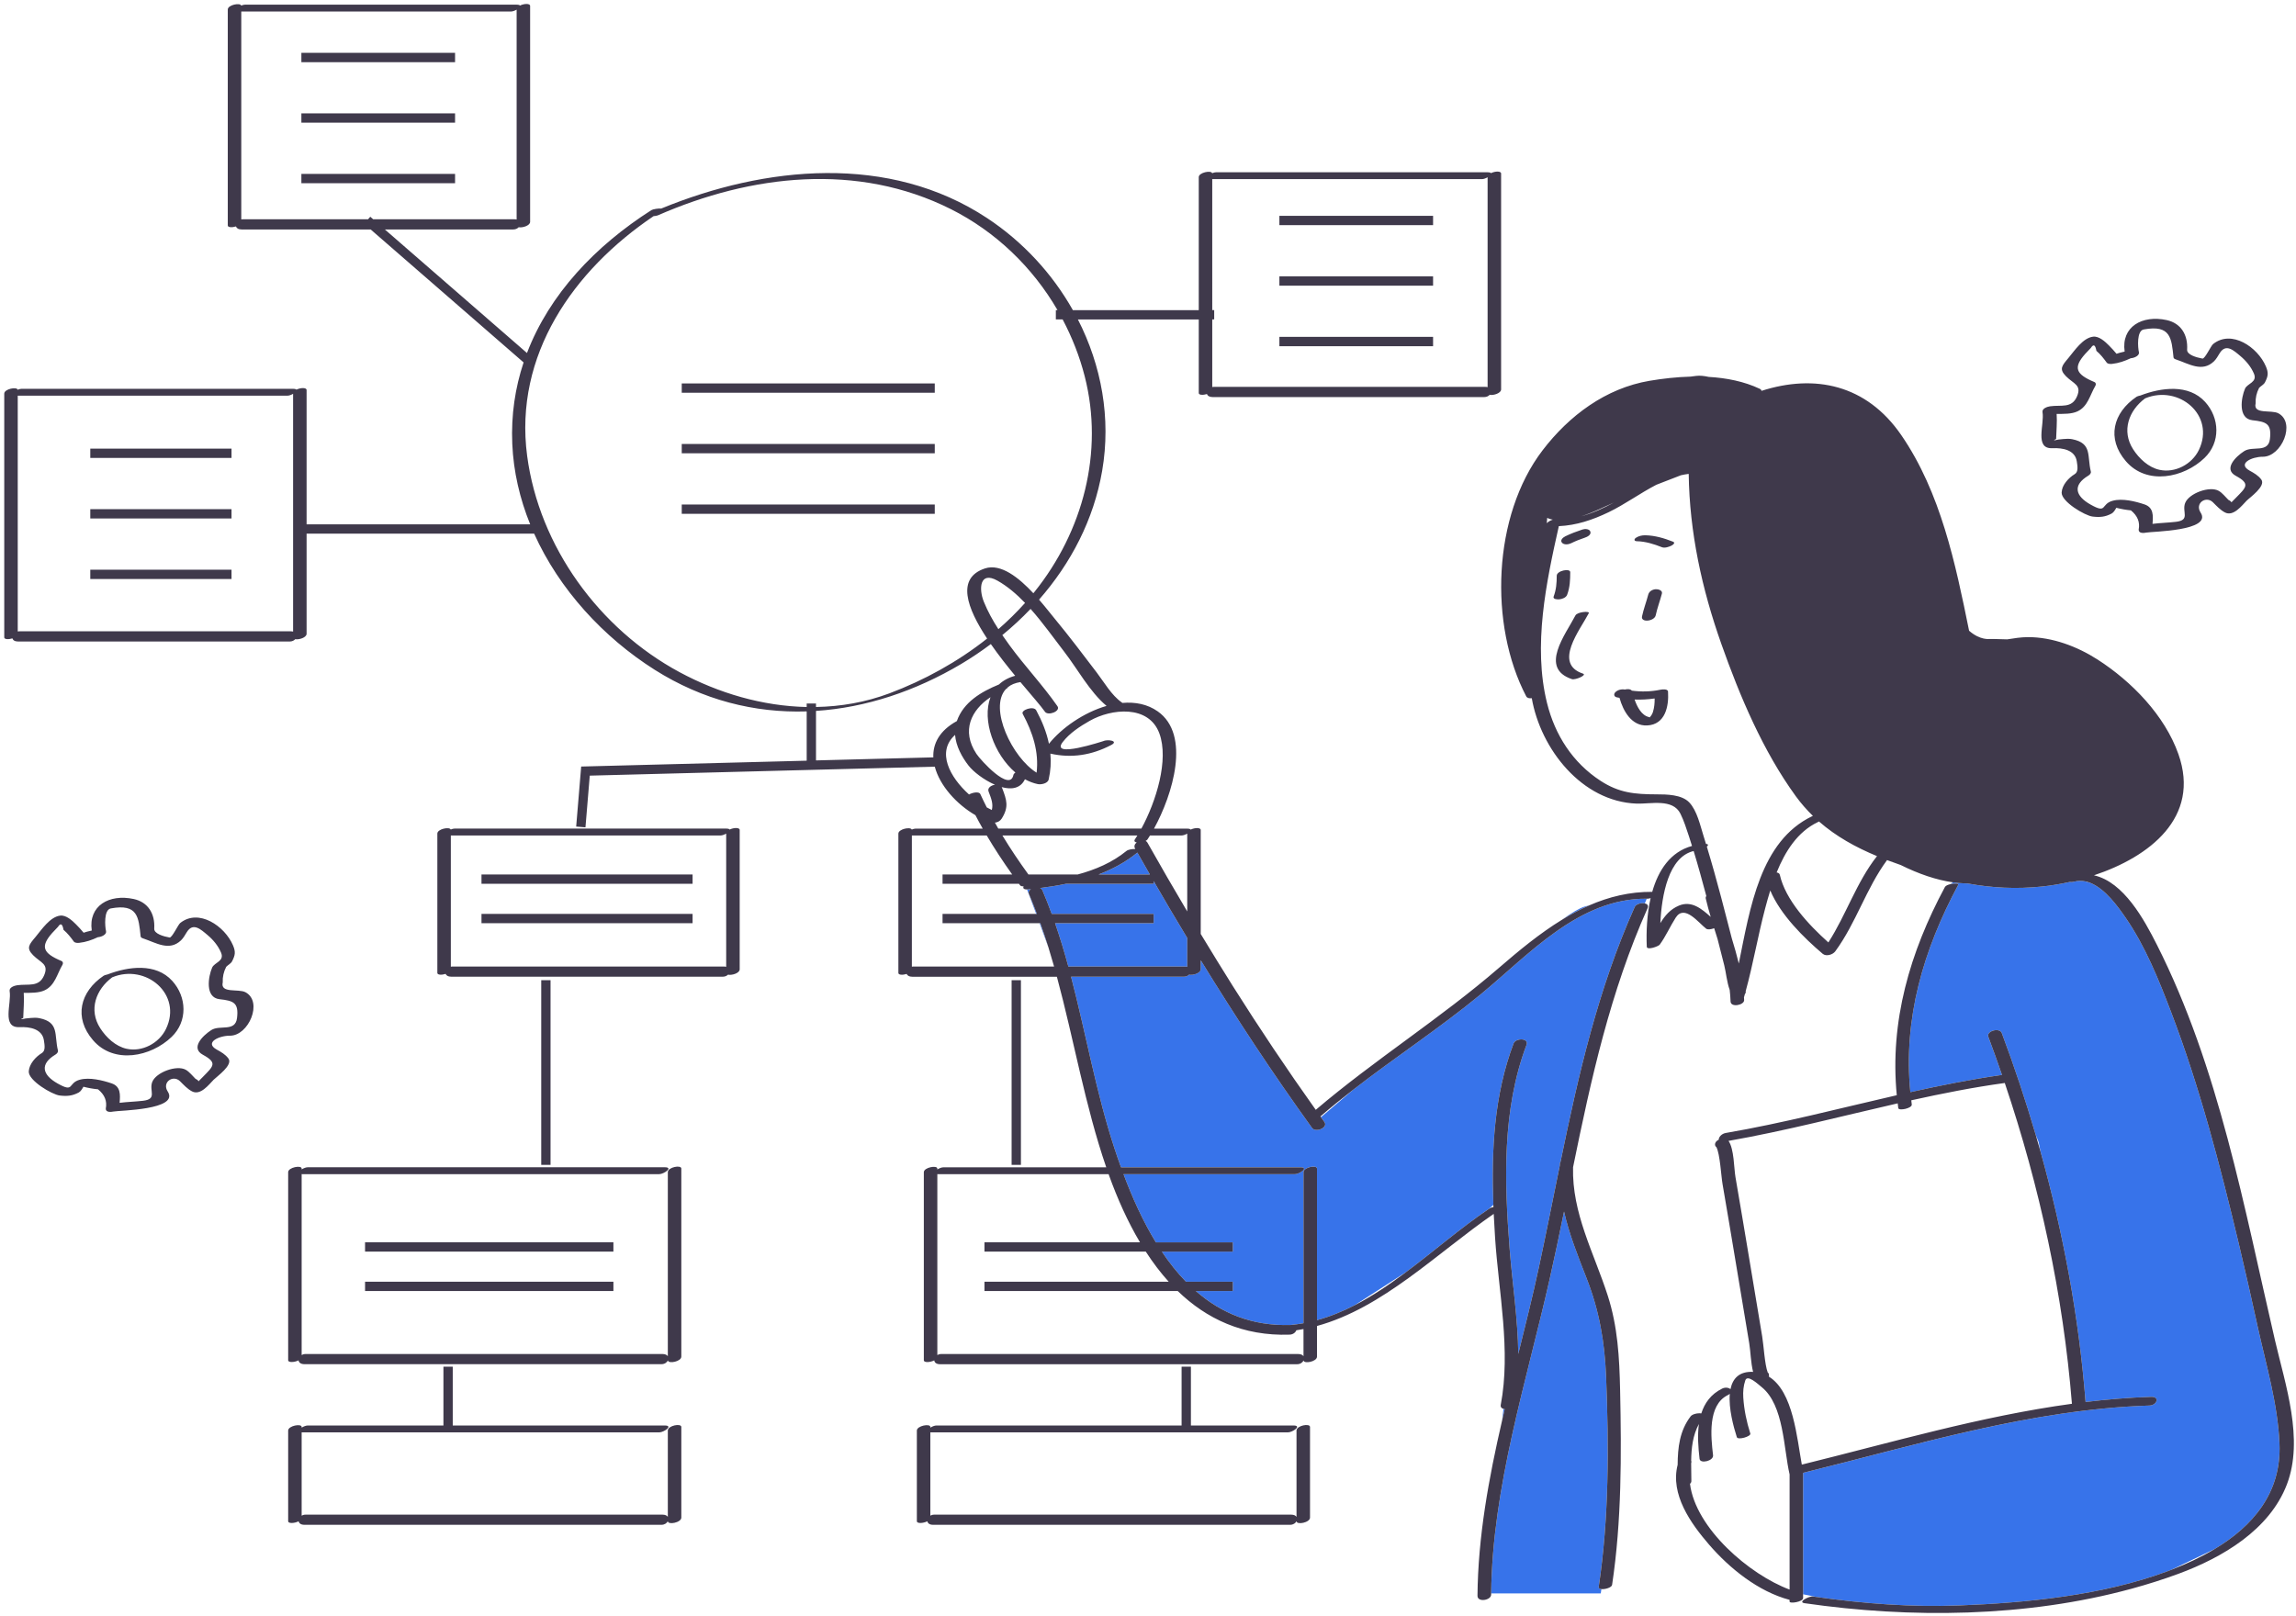
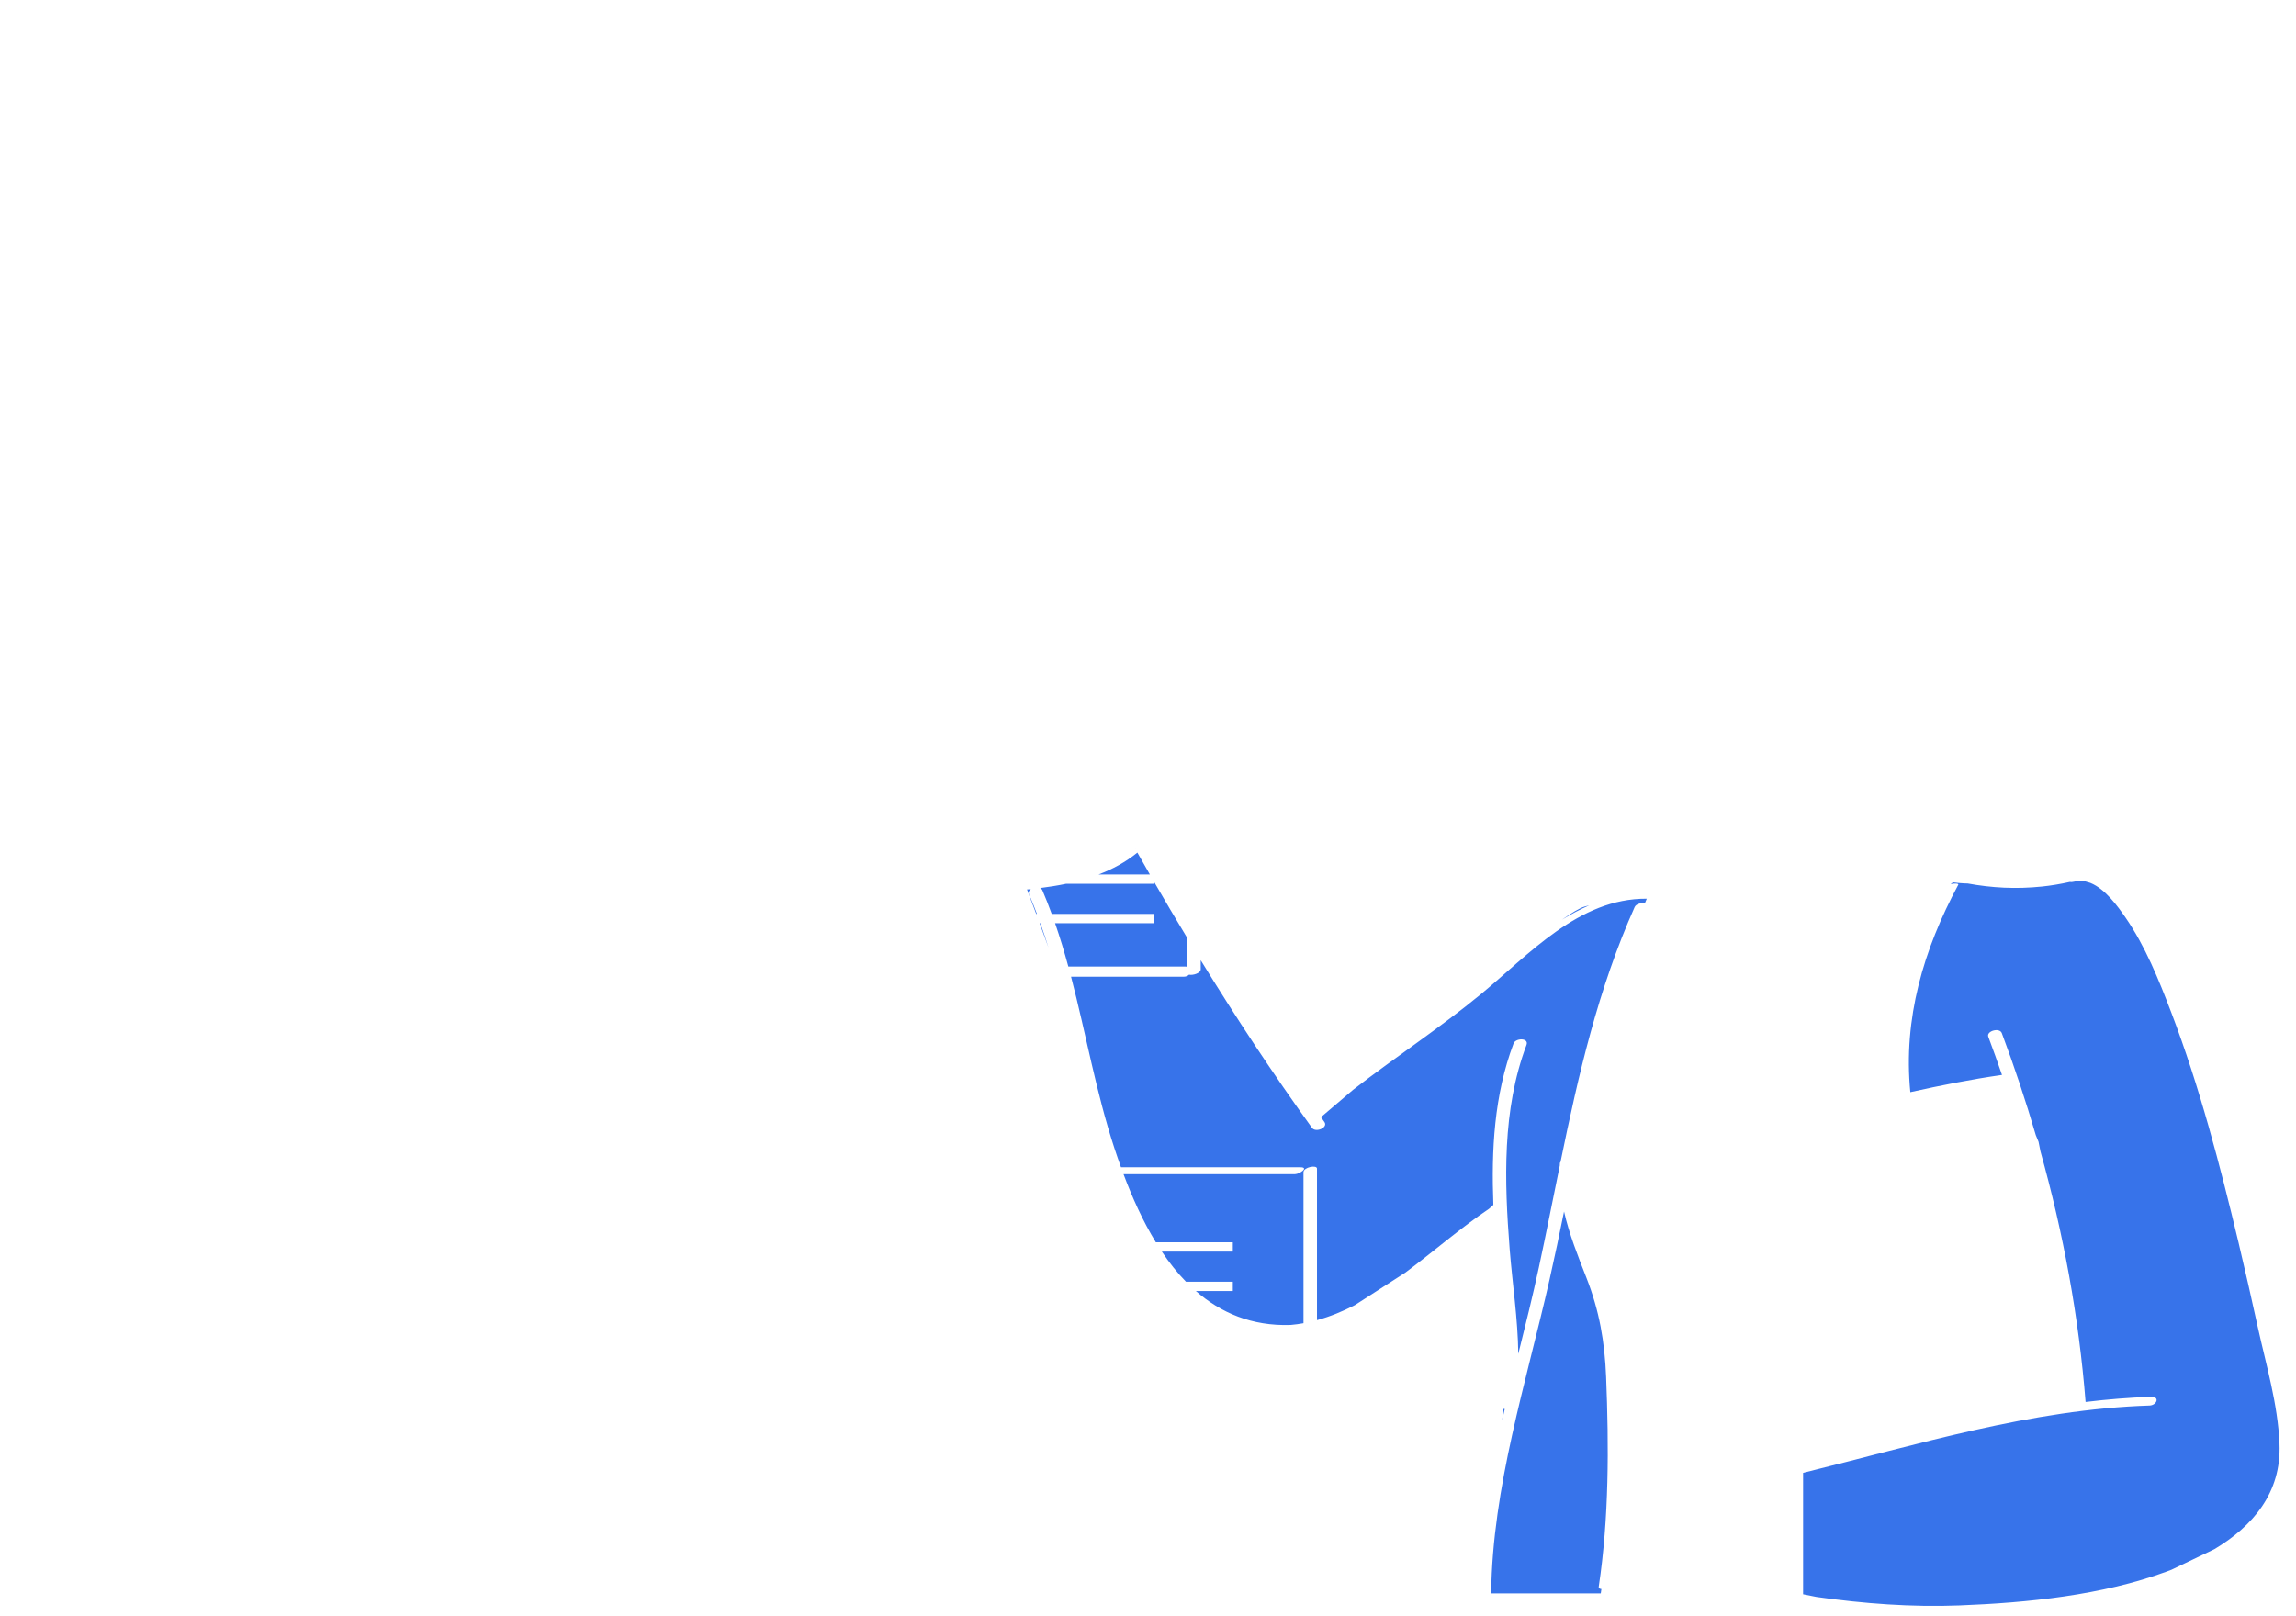
<svg xmlns="http://www.w3.org/2000/svg" width="493" height="347" viewBox="0 0 493 347" fill="none">
  <path d="M475.487 332.716C472.038 334.372 468.917 335.868 466.288 337.126C465.923 337.267 465.557 337.405 465.191 337.541C451.417 342.626 435.346 344.236 420.761 344.802C410.491 345.201 400.203 344.425 390.038 342.984L387.162 342.409C387.162 333.714 387.162 325.019 387.162 316.325C411.731 310.278 436.072 302.696 461.55 301.868C463.099 301.818 463.863 299.939 461.876 300.004C457.155 300.157 452.473 300.545 447.819 301.106C446.377 282.896 443.048 264.877 438.132 247.296L437.717 245.221L437.129 243.799C434.965 236.407 432.532 229.093 429.829 221.882C429.353 220.613 426.473 221.434 426.932 222.658C427.952 225.379 428.927 228.116 429.871 230.864C423.25 231.809 416.705 233.113 410.19 234.566C408.634 218.777 412.994 203.979 420.48 190.028C420.641 189.728 419.698 189.69 418.842 189.877L419.342 189.502C420.147 189.616 420.94 189.69 421.717 189.721C421.984 189.732 422.241 189.738 422.506 189.747C427.678 190.691 432.849 190.988 438.508 190.398C440.391 190.202 442.392 189.873 444.431 189.417C444.673 189.463 444.988 189.457 445.386 189.351C446.188 189.138 446.972 189.143 447.736 189.295C448.086 189.391 448.462 189.503 448.856 189.627C452.035 190.906 454.731 194.661 456.38 197.048C460.637 203.207 463.515 210.379 466.172 217.334C472.321 233.43 476.679 250.229 480.682 266.966C482.111 272.939 483.451 278.933 484.771 284.93C486.6 293.242 489.097 301.526 489.454 310.071C489.896 320.673 483.658 327.819 475.487 332.716ZM457.717 341.22C457.717 341.22 457.74 341.209 457.773 341.193C457.723 341.207 457.672 341.218 457.622 341.232L457.717 341.22ZM254.924 207.644C254.924 205.58 254.924 203.515 254.924 201.45C252.484 197.401 250.076 193.332 247.713 189.235V189.814H228.905C227.057 190.199 225.193 190.493 223.34 190.726C223.555 190.828 223.73 190.986 223.828 191.214C224.546 192.882 225.2 194.574 225.825 196.277H247.713V198.277H226.548C227.607 201.339 228.541 204.447 229.397 207.585C237.744 207.585 246.091 207.585 254.439 207.585C254.625 207.584 254.782 207.609 254.924 207.644ZM223.231 198.276C223.811 199.853 224.448 201.604 225.122 203.481C224.579 201.732 223.997 199.999 223.381 198.276H223.231ZM243.767 182.323C243.754 182.33 243.742 182.337 243.729 182.344C243.746 182.344 243.764 182.344 243.78 182.345C243.776 182.338 243.771 182.331 243.767 182.323ZM340.217 194.72C339.127 195.047 337.418 196.088 335.413 197.515C337.302 196.358 339.244 195.312 341.251 194.436C340.894 194.527 340.547 194.621 340.217 194.72ZM221.362 190.953C221.186 190.972 221.009 190.992 220.834 191.01C220.721 191.021 220.62 191.026 220.525 191.026C220.899 192.008 221.593 193.846 222.494 196.276H222.651C222.107 194.837 221.542 193.405 220.932 191.989C220.754 191.577 220.976 191.21 221.362 190.953ZM244.217 183.11C244.209 183.117 244.206 183.122 244.197 183.129C241.698 185.164 238.876 186.674 235.887 187.814H246.902C246.003 186.248 245.105 184.682 244.217 183.11ZM290.517 234.076L283.643 239.931C283.888 240.273 284.126 240.619 284.372 240.96C285.261 242.191 282.503 243.328 281.722 242.244C273.281 230.544 265.358 218.509 257.822 206.229C257.822 206.88 257.822 207.531 257.822 208.182C257.822 209.02 256.11 209.527 255.319 209.331C255.059 209.586 254.677 209.767 254.198 209.767C246.125 209.767 238.051 209.767 229.978 209.767C233.183 222.044 235.371 234.693 239.313 246.677C239.75 248.005 240.213 249.348 240.701 250.698C253.542 250.698 266.383 250.698 279.223 250.698C281.174 250.698 279.027 252.177 278.052 252.177C265.782 252.177 253.513 252.177 241.244 252.177C243.125 257.195 245.387 262.244 248.187 266.816H264.713V268.816H249.475C251.04 271.149 252.756 273.331 254.656 275.279H264.713V277.279H256.777C262.122 281.945 268.758 284.835 277.109 284.564C278.048 284.481 278.974 284.356 279.889 284.191C279.889 273.379 279.889 262.567 279.889 251.755C279.889 250.666 282.786 250.131 282.786 250.979C282.786 261.831 282.786 272.682 282.786 283.534C285.594 282.768 288.297 281.658 290.919 280.303L301.789 273.298C307.881 268.744 313.716 263.646 319.697 259.635L320.655 258.778C320.208 247.037 320.81 235.204 324.995 224.107C325.448 222.906 328.355 222.871 327.765 224.436C322.515 238.358 323.015 253.696 324.159 268.296C324.729 275.57 325.918 283.25 326.008 290.78C327.554 284.579 329.092 278.399 330.419 272.236C331.99 264.938 333.428 257.614 334.921 250.313C334.93 250.151 334.931 249.99 334.942 249.827C334.949 249.732 334.998 249.64 335.076 249.552C338.904 230.884 343.142 212.369 351.001 194.799C351.294 194.143 352.43 193.848 353.177 194.017C353.362 193.57 353.503 193.233 353.594 193.014C338.961 192.919 328.331 205.004 317.862 213.616C309.062 220.854 299.512 227.103 290.517 234.076ZM344.865 295.699C344.562 288.198 343.419 281.537 340.66 274.484C338.796 269.719 336.928 265.046 335.834 260.201C334.841 265.063 333.827 269.925 332.73 274.774C327.732 296.867 320.435 319.391 320.185 342.22H343.717C343.717 342.22 343.766 341.886 343.852 341.289C343.483 341.251 343.232 341.107 343.275 340.823C345.498 326.058 345.466 310.591 344.865 295.699ZM322.541 305.04C322.727 304.235 322.91 303.43 323.101 302.626C323.006 302.617 322.915 302.602 322.83 302.578C322.747 303.367 322.651 304.185 322.541 305.04Z" fill="#3773EA" />
-   <path d="M341.147 131.696C339.287 135.284 333.435 142.527 339.896 144.675C340.839 144.988 338.232 146.093 337.532 145.861C330.438 143.503 336.148 136.287 338.281 132.174C338.679 131.404 341.416 131.176 341.147 131.696ZM358.162 148.546C358.362 151.718 357.567 155.614 353.689 155.806C350.35 155.972 348.526 152.716 347.739 149.873C347.55 149.838 347.362 149.81 347.172 149.77C346.549 149.641 346.43 149.067 346.871 148.645C347.381 148.156 348.198 147.963 348.884 148.093C349.491 147.941 350.131 147.985 350.39 148.331C352.428 148.603 354.443 148.564 356.499 148.138C356.853 148.066 358.121 147.884 358.162 148.546ZM355.287 150.011C353.845 150.218 352.416 150.3 350.983 150.242C351.547 151.872 352.494 153.645 354.049 154.004C354.354 154.074 354.105 154.197 354.337 153.941C354.596 153.654 354.809 153.278 354.922 152.909C355.216 151.954 355.304 150.993 355.287 150.011ZM355.514 132.155C355.852 130.569 356.438 129.055 356.847 127.488C357.035 126.769 355.997 126.508 355.51 126.546C354.797 126.601 354.1 126.995 353.912 127.713C353.502 129.28 352.916 130.792 352.579 132.38C352.276 133.804 355.241 133.438 355.514 132.155ZM334.844 128.719C335.442 128.642 336.259 128.369 336.494 127.748C337.097 126.156 337.161 124.562 337.162 122.879C337.162 122.005 334.265 122.547 334.265 123.655C334.264 125.204 334.153 126.66 333.6 128.12C333.363 128.745 334.549 128.757 334.844 128.719ZM359.228 116.339C357.322 115.588 355.369 115.009 353.307 114.962C352.606 114.946 351.844 115.107 351.258 115.511C350.815 115.817 350.868 116.227 351.453 116.24C353.349 116.284 355.114 116.841 356.865 117.531C357.455 117.763 358.371 117.45 358.897 117.185C359.22 117.021 359.831 116.577 359.228 116.339ZM339.81 113.717C338.544 114.14 337.299 114.594 336.1 115.186C335.657 115.404 334.924 115.987 335.379 116.544C335.813 117.074 336.791 116.947 337.326 116.683C338.301 116.203 339.27 115.822 340.283 115.484C340.779 115.318 341.679 114.901 341.495 114.213C341.323 113.566 340.306 113.551 339.81 113.717ZM491.057 318.778C487.332 328.574 477.192 334.524 467.779 338C464.51 339.207 461.167 340.264 457.773 341.193C457.723 341.207 457.672 341.218 457.622 341.232C435.075 347.379 410.143 347.611 387.475 344.322C385.887 344.092 388.476 342.764 389.286 342.882C389.536 342.919 389.788 342.949 390.039 342.985C400.204 344.426 410.492 345.202 420.762 344.803C435.347 344.237 451.418 342.627 465.192 337.542C465.558 337.407 465.923 337.269 466.289 337.127C469.457 335.903 472.593 334.451 475.488 332.717C483.659 327.82 489.898 320.674 489.455 310.071C489.098 301.526 486.601 293.241 484.772 284.93C483.452 278.932 482.112 272.939 480.683 266.966C476.68 250.229 472.323 233.43 466.173 217.334C463.516 210.379 460.638 203.207 456.381 197.048C454.732 194.661 452.036 190.906 448.857 189.627C448.49 189.479 448.116 189.371 447.737 189.295C446.973 189.143 446.189 189.138 445.387 189.351C444.989 189.457 444.674 189.463 444.432 189.417C442.393 189.873 440.392 190.202 438.509 190.398C432.849 190.988 427.679 190.69 422.507 189.747C422.243 189.738 421.985 189.732 421.718 189.721C420.941 189.69 420.149 189.616 419.343 189.502C415.79 188.999 411.983 187.701 408.128 185.784C407.139 185.443 406.158 185.092 405.189 184.723C400.697 190.808 398.55 198.221 394.069 204.324C393.538 205.047 392.113 205.48 391.371 204.849C387.336 201.417 382.329 196.515 380.114 191.247C379.704 192.562 379.344 193.862 379.017 195.1C377.457 200.993 376.447 207.026 374.83 212.902C374.892 213.118 374.818 213.326 374.662 213.511C374.606 213.707 374.557 213.905 374.499 214.101C374.493 214.123 374.478 214.143 374.47 214.164C374.481 214.372 374.498 214.578 374.504 214.787C374.538 215.885 371.631 216.454 371.589 215.085C371.563 214.25 371.494 213.423 371.401 212.602C370.795 210.958 370.601 208.771 370.242 207.357C369.762 205.463 369.281 203.57 368.797 201.677C368.555 200.904 368.312 200.131 368.069 199.357C367.43 199.597 366.687 199.713 366.356 199.461C364.727 198.221 361.704 194.135 359.813 197.08C358.595 198.977 357.707 201.065 356.374 202.887C356.104 203.256 353.633 204.152 353.598 203.326C353.462 200.12 353.627 196.374 354.424 192.886C354.197 192.966 353.976 193.014 353.795 193.012C353.728 193.011 353.662 193.015 353.595 193.014C338.962 192.919 328.332 205.004 317.863 213.616C309.062 220.857 299.511 227.106 290.517 234.079C288.143 235.919 285.799 237.798 283.529 239.773C283.568 239.826 283.605 239.881 283.643 239.934C283.888 240.276 284.126 240.622 284.372 240.963C285.261 242.194 282.503 243.331 281.722 242.247C273.281 230.547 265.358 218.512 257.822 206.232C257.822 206.883 257.822 207.534 257.822 208.185C257.822 209.023 256.11 209.53 255.319 209.334C255.059 209.589 254.677 209.77 254.198 209.77C246.125 209.77 238.051 209.77 229.978 209.77C233.183 222.047 235.371 234.696 239.313 246.68C239.75 248.008 240.213 249.351 240.701 250.701C253.542 250.701 266.383 250.701 279.223 250.701C281.174 250.701 279.027 252.18 278.052 252.18C265.782 252.18 253.513 252.18 241.244 252.18C243.125 257.198 245.387 262.247 248.187 266.819H264.713V268.819H249.475C251.04 271.152 252.756 273.334 254.656 275.282H264.713V277.282H256.777C262.122 281.948 268.758 284.838 277.109 284.567C278.048 284.484 278.974 284.359 279.889 284.194C279.889 273.382 279.889 262.57 279.889 251.758C279.889 250.669 282.786 250.134 282.786 250.982C282.786 261.834 282.786 272.685 282.786 283.537C285.594 282.771 288.297 281.661 290.919 280.306C294.68 278.362 298.278 275.925 301.789 273.301C307.881 268.747 313.716 263.649 319.697 259.638C319.771 259.589 319.844 259.536 319.918 259.488C320.064 259.391 320.348 259.306 320.674 259.244C320.668 259.09 320.661 258.935 320.655 258.781C320.208 247.04 320.81 235.207 324.995 224.11C325.448 222.909 328.355 222.874 327.765 224.439C322.515 238.361 323.015 253.699 324.159 268.299C324.729 275.573 325.918 283.253 326.008 290.783C327.554 284.582 329.092 278.402 330.419 272.239C331.99 264.941 333.428 257.617 334.921 250.316C334.93 250.154 334.931 249.993 334.942 249.83C334.949 249.735 334.998 249.643 335.076 249.555C338.904 230.887 343.142 212.372 351.001 194.802C351.294 194.146 352.43 193.851 353.177 194.02C353.695 194.137 354.029 194.476 353.758 195.082C345.769 212.944 341.633 231.75 337.769 250.691C337.517 260.562 342.211 268.976 345.194 278.189C347.371 284.912 347.723 291.585 347.873 298.599C348.167 312.443 348.217 326.659 346.151 340.386C346.067 340.949 344.669 341.381 343.852 341.297C343.483 341.259 343.232 341.115 343.275 340.831C345.498 326.066 345.465 310.6 344.864 295.707C344.561 288.206 343.418 281.545 340.659 274.492C338.795 269.727 336.927 265.054 335.833 260.209C334.84 265.071 333.826 269.933 332.729 274.782C327.731 296.875 320.434 319.399 320.184 342.228C320.183 342.314 320.177 342.399 320.177 342.485C320.166 343.719 317.236 344.199 317.248 342.733C317.358 330.045 319.662 317.497 322.54 305.048C322.726 304.243 322.909 303.438 323.1 302.634C323.005 302.625 322.914 302.61 322.829 302.586C322.424 302.475 322.154 302.199 322.245 301.72C324.449 290.067 321.794 277.523 321.025 265.829C320.913 264.127 320.814 262.419 320.733 260.708C308.494 269.169 296.941 280.902 282.785 284.784C282.785 286.981 282.785 289.178 282.785 291.375C282.785 292.441 280.019 292.972 279.899 292.201C279.689 292.632 279.201 292.997 278.515 292.997C252.962 292.997 227.408 292.997 201.854 292.997C201.033 292.997 200.652 292.615 200.604 292.171C199.749 292.617 198.366 292.695 198.366 292.152C198.366 278.689 198.366 265.226 198.366 251.762C198.366 250.714 201.263 250.199 201.263 250.986C201.263 251.045 201.263 251.105 201.263 251.164C201.678 250.909 202.199 250.706 202.56 250.706C214.218 250.706 225.876 250.706 237.534 250.706C232.971 237.423 230.605 223.361 226.936 209.775C216.581 209.775 206.226 209.775 195.872 209.775C195.195 209.775 194.82 209.514 194.681 209.174C193.865 209.439 192.901 209.421 192.901 208.966C192.901 198.99 192.901 189.015 192.901 179.039C192.901 178.038 195.541 177.526 195.776 178.169C196.063 178.046 196.353 177.964 196.579 177.964C201.39 177.964 206.201 177.964 211.012 177.964C210.47 177.01 209.948 176.047 209.442 175.075C205.379 172.727 201.778 168.714 200.718 164.66L126.635 166.585L125.71 177.691L123.717 177.525L124.792 164.631L173.214 163.374V152.791C162.064 153.148 150.89 150.382 140.542 143.829C129.579 136.885 120.085 126.604 114.692 114.609H65.832C65.832 121.777 65.832 128.946 65.832 136.114C65.832 136.929 64.21 137.433 63.394 137.281C63.135 137.569 62.727 137.778 62.208 137.778C42.767 137.778 23.325 137.778 3.884 137.778C3.161 137.778 2.778 137.482 2.664 137.108C1.854 137.363 0.913 137.339 0.913 136.891C0.913 119.442 0.913 101.993 0.913 84.544C0.913 83.525 3.645 83.013 3.796 83.709C4.08 83.589 4.366 83.508 4.59 83.508C24.031 83.508 43.473 83.508 62.914 83.508C63.338 83.508 63.56 83.58 63.651 83.69C64.509 83.255 65.832 83.195 65.832 83.768C65.832 93.382 65.832 102.996 65.832 112.609H113.839C111.62 107.13 110.255 101.326 109.997 95.336C109.729 89.121 110.617 83.279 112.428 77.838L79.589 49.282C70.353 49.282 61.117 49.282 51.881 49.282C51.171 49.282 50.79 48.995 50.668 48.631C49.856 48.889 48.909 48.867 48.909 48.417C48.909 32.961 48.909 17.505 48.909 2.049C48.909 1.035 51.615 0.524 51.79 1.204C52.075 1.083 52.362 1.002 52.587 1.002C72.028 1.002 91.47 1.002 110.911 1.002C111.345 1.002 111.568 1.078 111.654 1.191C112.512 0.759 113.829 0.7 113.829 1.272C113.829 16.728 113.829 32.184 113.829 47.64C113.829 48.461 112.183 48.966 111.372 48.802C111.112 49.081 110.712 49.282 110.205 49.282C101.016 49.282 91.826 49.282 82.637 49.282L113.153 75.818C117.99 63.152 127.883 52.777 139.862 45.134C140.19 44.925 141.363 44.736 141.992 44.785C164.306 35.618 190.928 32.951 211.962 46.845C219.611 51.898 225.94 58.747 230.37 66.61H257.399C257.399 57.089 257.399 47.568 257.399 38.047C257.399 37.033 260.105 36.522 260.28 37.202C260.565 37.081 260.852 37 261.077 37C280.518 37 299.96 37 319.401 37C319.835 37 320.058 37.076 320.144 37.189C321.002 36.757 322.319 36.698 322.319 37.27C322.319 52.726 322.319 68.182 322.319 83.638C322.319 84.459 320.673 84.964 319.862 84.8C319.602 85.079 319.202 85.28 318.695 85.28C299.254 85.28 279.812 85.28 260.371 85.28C259.661 85.28 259.28 84.993 259.158 84.629C258.346 84.887 257.399 84.865 257.399 84.415C257.399 79.146 257.399 73.878 257.399 68.61H231.449C236.502 78.487 238.602 89.803 236.659 101.11C234.858 111.593 229.953 120.978 223.106 128.787C224.496 130.389 225.671 131.914 226.494 132.908C229.602 136.662 232.532 140.554 235.484 144.43C237.056 146.493 238.681 149.338 240.85 150.847C240.908 150.887 240.949 150.929 240.99 150.97C243.724 150.729 246.368 151.22 248.587 152.781C255.753 157.819 251.792 170.681 247.79 177.967C250.161 177.967 252.532 177.967 254.903 177.967C255.363 177.967 255.59 178.051 255.663 178.177C256.521 177.752 257.821 177.698 257.821 178.265C257.821 185.705 257.821 193.146 257.821 200.586C259.012 202.559 260.212 204.526 261.422 206.486C262.529 208.278 263.635 210.071 264.759 211.853C270.434 220.847 276.347 229.689 282.523 238.362C295.161 227.595 309.276 218.748 321.863 207.863C326.121 204.181 330.59 200.477 335.412 197.525C337.301 196.368 339.243 195.322 341.25 194.446C345.449 192.614 349.93 191.505 354.769 191.542C356.084 186.915 358.652 182.962 363.312 181.684C363.091 180.983 362.876 180.28 362.644 179.583C362.104 177.962 361.584 176.292 360.824 174.757C359.184 171.447 354.409 172.7 351.433 172.594C339.662 172.175 330.805 160.873 328.905 149.953C328.392 150.026 327.904 149.923 327.712 149.556C319.666 134.163 320.497 110.758 331.218 96.723C336.923 89.256 344.78 83.377 354.197 81.785C356.982 81.314 359.963 80.97 362.972 80.889C363.391 80.835 363.808 80.782 364.216 80.731C365.003 80.632 365.928 80.732 366.903 80.949C370.74 81.173 374.504 81.92 377.844 83.496C378.114 83.623 378.222 83.782 378.221 83.949C389.631 80.285 400.761 82.553 408.257 93.467C416.703 105.763 419.878 121.027 422.805 135.466C425.191 137.564 427.217 137.232 427.217 137.232C427.217 137.232 428.836 137.232 430.993 137.315C432.458 137.082 433.923 136.844 435.436 136.837C440.655 136.816 446.02 138.841 450.389 141.647C457.705 146.346 464.811 153.626 467.754 161.972C472.553 175.582 461.512 184.043 449.621 187.99C456.03 189.439 460.398 197.504 463.121 202.889C476.462 229.268 481.853 259.328 488.495 287.892C490.712 297.412 494.738 309.096 491.057 318.778ZM260.296 66.601H260.713V68.601H260.296C260.296 73.44 260.296 78.279 260.296 83.119C260.396 83.101 260.501 83.091 260.611 83.091C280.052 83.091 299.494 83.091 318.935 83.091C319.121 83.091 319.278 83.116 319.42 83.151C319.42 68.125 319.42 53.099 319.42 38.073C319.024 38.298 318.56 38.47 318.229 38.47C298.918 38.47 279.606 38.47 260.295 38.47C260.296 47.847 260.296 57.224 260.296 66.601ZM52.123 47.092C61.093 47.092 70.063 47.092 79.033 47.092L79.505 46.55L80.129 47.092C90.235 47.092 100.341 47.092 110.447 47.092C110.633 47.092 110.79 47.117 110.932 47.152C110.932 32.126 110.932 17.1 110.932 2.074C110.536 2.299 110.072 2.471 109.741 2.471C90.43 2.471 71.118 2.471 51.807 2.471C51.807 17.354 51.807 32.237 51.807 47.119C51.907 47.103 52.012 47.092 52.123 47.092ZM62.449 135.588C62.635 135.588 62.792 135.613 62.934 135.648C62.934 118.626 62.934 101.603 62.934 84.581C62.539 84.806 62.074 84.978 61.743 84.978C42.432 84.978 23.12 84.978 3.809 84.978C3.809 101.857 3.809 118.737 3.809 135.616C3.909 135.598 4.014 135.588 4.124 135.588C23.566 135.588 43.008 135.588 62.449 135.588ZM246.932 179.435C246.75 179.73 246.57 180.017 246.392 180.283C246.311 180.404 246.164 180.512 245.985 180.606C246.145 180.685 246.281 180.798 246.372 180.96C249.17 185.923 252.021 190.854 254.924 195.752C254.924 190.181 254.924 184.609 254.924 179.038C254.528 179.263 254.064 179.435 253.733 179.435C251.466 179.435 249.199 179.435 246.932 179.435ZM243.703 180.253C243.875 179.996 244.048 179.715 244.221 179.435C234.559 179.435 224.897 179.435 215.235 179.435C216.973 182.309 218.853 185.098 220.824 187.814H231.402C235.206 186.793 238.829 185.24 241.898 182.741C242.224 182.476 243.084 182.318 243.73 182.345C243.747 182.345 243.765 182.345 243.781 182.346C243.777 182.338 243.772 182.33 243.768 182.323C243.753 182.296 243.738 182.27 243.723 182.243C243.436 181.734 243.657 181.261 244.075 180.932C243.661 180.861 243.438 180.651 243.703 180.253ZM235.887 187.813H246.902C246.003 186.248 245.105 184.682 244.217 183.11C244.209 183.117 244.206 183.122 244.197 183.129C241.699 185.164 238.876 186.674 235.887 187.813ZM221.287 130.775C219.388 132.768 217.359 134.647 215.22 136.402C215.72 137.136 216.236 137.86 216.758 138.575C220.028 143.054 223.888 147.122 227.052 151.667C227.818 152.768 225.026 153.796 224.378 152.867C223.519 151.633 221.477 149.321 219.106 146.492C217.977 146.664 217.085 147.043 216.416 147.595C216.36 147.732 216.215 147.876 215.963 148.02C212.26 152.124 217.368 162.733 222.582 165.947C223.107 161.486 221.757 157.33 219.6 153.323C219.146 152.48 221.954 151.535 222.497 152.547C223.754 154.883 224.725 157.278 225.23 159.746C227.965 156.332 232.71 153.017 237.6 151.608C234.001 148.601 231.308 143.588 228.547 140.022C226.32 137.144 223.951 133.772 221.287 130.775ZM217.599 166.452C217.641 166.249 217.803 166.07 218.025 165.92C213.451 162.019 210.797 154.681 212.682 149.739C208.532 152.5 206.365 156.921 209.66 161.905C210.568 163.277 216.835 170.167 217.599 166.452ZM220.101 129.491C218.282 127.595 216.324 125.916 214.18 124.711C210.34 122.553 210.139 126.49 211.246 129.231C212.08 131.297 213.167 133.251 214.375 135.127C216.405 133.362 218.322 131.482 220.101 129.491ZM173.213 151.848V151.101H175.213V151.843C180.542 151.746 185.859 150.833 190.982 148.909C198.394 146.125 205.626 142.162 211.953 137.148C207.613 130.593 205.263 124.142 211.487 122.085C214.904 120.956 218.772 124.075 221.881 127.41C221.965 127.306 222.054 127.207 222.138 127.103C232.533 114.147 237.074 97.102 232.911 80.825C231.82 76.558 230.208 72.46 228.169 68.6H226.713V66.6H227.067C221.72 57.4 213.805 49.75 204.17 44.914C184.127 34.854 161.286 37.486 141.274 46.245C141.071 46.334 140.709 46.396 140.333 46.425C123.135 58.03 110.328 76.246 113.188 97.899C115.763 117.383 128.678 135.076 145.914 144.362C154.296 148.878 163.737 151.651 173.213 151.848ZM205.459 154.865C206.868 150.814 210.678 148.573 214.478 147.014C214.483 147.012 214.489 147.011 214.495 147.009C215.382 146.173 216.534 145.527 217.979 145.135C216.235 143.018 214.394 140.685 212.756 138.329C210.708 139.862 208.584 141.299 206.38 142.608C196.565 148.435 185.924 151.983 175.214 152.684V163.314L200.407 162.66C200.285 159.73 201.706 156.925 205.459 154.865ZM208.072 170.636C208.833 170.194 210.223 169.949 210.496 170.547C210.936 171.51 211.402 172.462 211.881 173.407C212.247 173.615 212.61 173.8 212.967 173.969C213.305 172.634 212.844 171.501 212.265 169.99C211.977 169.24 212.794 168.655 213.643 168.54C211.278 167.526 208.984 165.732 207.974 164.435C206.537 162.59 205.265 160.241 205.075 157.835C201.034 161.476 203.909 166.879 208.072 170.636ZM214.352 177.956C224.595 177.956 234.837 177.956 245.081 177.956C248.24 172.155 251.035 163.186 248.938 157.505C246.659 151.333 238.64 152.161 233.975 154.82C231.887 156.01 229.702 157.424 228.203 159.356C225.363 163.015 236.92 159.148 236.824 159.198C237.737 158.719 240.335 159.096 238.607 160.003C234.438 162.189 230.096 162.891 225.54 161.855C225.706 163.67 225.606 165.525 225.166 167.425C224.969 168.274 223.534 168.55 222.833 168.404C221.877 168.205 220.954 167.848 220.077 167.362C219.127 169.364 217.173 169.625 215.077 169.047C215.109 169.099 215.142 169.151 215.165 169.211C216.164 171.818 216.664 173.285 215.107 175.784C214.773 176.32 214.226 176.629 213.631 176.675C213.869 177.104 214.106 177.532 214.352 177.956ZM226.335 207.584C225.947 206.21 225.544 204.842 225.122 203.481C224.579 201.732 223.997 199.999 223.381 198.276H223.231H202.385V196.276H222.493H222.65C222.106 194.837 221.541 193.405 220.931 191.989C220.753 191.576 220.975 191.209 221.361 190.952C221.185 190.971 221.008 190.991 220.833 191.009C220.72 191.02 220.619 191.025 220.524 191.025C219.756 191.032 219.604 190.71 219.798 190.361C219.451 190.376 219.158 190.312 219.026 190.133C218.947 190.027 218.871 189.918 218.792 189.812H202.385V187.812H217.339C215.404 185.097 213.567 182.305 211.868 179.433C206.512 179.433 201.155 179.433 195.798 179.433C195.798 188.826 195.798 198.218 195.798 207.611C195.898 207.593 196.003 207.583 196.113 207.583C206.188 207.584 216.262 207.584 226.335 207.584ZM279.889 285.447C279.381 285.544 278.868 285.627 278.353 285.703C278.177 286.174 277.651 286.617 276.913 286.642C266.885 286.989 259.043 283.233 252.885 277.276H211.386V275.276H250.941C249.149 273.296 247.517 271.12 246.023 268.813H211.386V266.813H244.778C242.117 262.337 239.94 257.44 238.152 252.49C238.114 252.385 238.081 252.279 238.044 252.174C225.827 252.174 213.609 252.174 201.392 252.174C201.344 252.174 201.309 252.169 201.266 252.168C201.266 265.119 201.266 278.069 201.266 291.02C201.495 290.889 201.774 290.806 202.098 290.806C227.652 290.806 253.205 290.806 278.759 290.806C279.352 290.806 279.715 291.007 279.89 291.285C279.889 289.339 279.889 287.393 279.889 285.447ZM254.924 201.45C252.484 197.401 250.076 193.332 247.713 189.235V189.814H228.905C227.057 190.199 225.193 190.493 223.34 190.726C223.555 190.828 223.73 190.986 223.828 191.214C224.546 192.882 225.2 194.574 225.825 196.277H247.713V198.277H226.548C227.607 201.339 228.541 204.447 229.397 207.585C237.744 207.585 246.091 207.585 254.439 207.585C254.625 207.585 254.782 207.61 254.924 207.645C254.924 205.58 254.924 203.515 254.924 201.45ZM333.427 111.607C332.593 111.46 332.218 111.219 332.218 111.219L332.123 112.378C332.128 112.372 332.133 112.365 332.139 112.358C332.185 112.307 332.237 112.259 332.293 112.213C332.574 111.967 333.012 111.729 333.427 111.607ZM339.514 110.885C341.949 110.235 344.259 109.163 346.53 107.935C345.575 108.36 344.632 108.789 343.718 109.22C342.129 109.967 340.734 110.504 339.514 110.885ZM367.324 196.92C366.938 195.617 366.574 194.309 366.264 192.988C366.216 192.783 366.267 192.593 366.378 192.422C365.514 189.199 364.639 185.973 363.664 182.779C358.284 184.032 356.795 192.223 356.513 198.254C357.482 196.672 358.636 195.273 360.516 194.493C363.225 193.373 365.364 195.175 367.324 196.92ZM389.128 175.29C389.176 175.267 389.225 175.251 389.273 175.233C387.97 173.964 386.74 172.576 385.61 171.023C378.566 161.344 373.584 149.542 369.615 138.318C365.427 126.479 362.777 114.359 362.601 101.776C362.036 101.849 361.477 101.943 360.931 102.071C359.59 102.577 357.747 103.284 355.651 104.117C352.165 105.92 348.9 108.327 345.411 110.007C341.943 111.677 338.486 112.83 334.715 113.002C331.986 125.116 329.133 138.724 332.18 150.997C333.878 157.837 337.668 163.789 343.669 167.695C347.666 170.297 350.992 170.593 355.735 170.605C357.84 170.61 361.097 170.628 362.717 172.335C364.411 174.121 365.079 177.315 365.795 179.572C365.972 180.131 366.14 180.693 366.313 181.253C366.886 181.292 366.817 181.55 366.492 181.833C367.588 185.435 368.594 189.064 369.561 192.703C370.342 195.643 371.102 198.589 371.855 201.536C372.401 203.326 372.922 205.12 373.358 206.933C375.786 194.98 377.943 180.633 389.128 175.29ZM403.034 183.871C398.497 181.991 394.259 179.661 390.572 176.431C390.49 176.481 390.402 176.531 390.299 176.58C385.973 178.647 383.309 182.858 381.482 187.384C381.828 187.434 382.097 187.587 382.163 187.88C383.379 193.279 388.295 198.57 392.59 202.408C396.433 196.433 398.601 189.518 403.026 183.881C403.027 183.877 403.032 183.874 403.034 183.871ZM384.265 343.99C384.265 343.862 384.265 343.734 384.265 343.606C377.566 341.841 371.39 336.859 366.957 331.721C363.031 327.171 358.598 320.951 360.226 314.605C360.253 310.908 360.639 307.31 363.018 304.185C363.395 303.689 364.577 303.447 365.305 303.562C366.015 301.342 367.363 299.43 369.78 298.232C370.468 297.892 371.221 298.027 371.572 298.358C372.03 296.115 373.391 294.501 376.427 294.639C375.924 292.66 375.888 290.221 375.596 288.482C374.647 282.827 373.711 277.169 372.768 271.514C371.811 265.771 370.857 260.029 369.865 254.292C369.557 252.511 369.327 247.89 368.552 246.375C368.359 246.237 368.239 246.032 368.254 245.739C368.26 245.616 368.304 245.507 368.358 245.394C368.478 245.141 368.743 244.927 369.059 244.769C369.006 244.255 369.655 243.488 370.544 243.335C382.913 241.212 395.057 238.022 407.279 235.222C405.741 219.386 410.092 204.526 417.614 190.509C417.774 190.21 418.29 189.997 418.843 189.877C419.699 189.69 420.642 189.728 420.481 190.028C412.995 203.979 408.635 218.777 410.191 234.566C416.706 233.113 423.252 231.809 429.872 230.864C428.927 228.116 427.952 225.379 426.933 222.658C426.474 221.434 429.355 220.613 429.83 221.882C432.533 229.093 434.966 236.407 437.13 243.799C437.47 244.963 437.807 246.128 438.133 247.297C443.05 264.878 446.378 282.897 447.82 301.107C452.474 300.546 457.156 300.159 461.877 300.005C463.864 299.94 463.1 301.819 461.551 301.869C436.072 302.696 411.732 310.278 387.163 316.326C387.163 325.021 387.163 333.716 387.163 342.41C387.163 342.678 387.163 342.947 387.163 343.215C387.162 344.051 384.265 344.471 384.265 343.99ZM378.375 287.004C378.705 288.966 378.918 293.091 379.57 294.77C379.717 294.87 379.816 295.013 379.829 295.213C379.837 295.331 379.854 295.45 379.843 295.568C379.84 295.599 379.817 295.628 379.81 295.658C385.072 298.879 385.842 308.932 386.889 314.557C406.139 309.813 425.264 304.168 444.888 301.491C442.995 278.031 437.986 254.886 430.468 232.596C423.713 233.524 417.037 234.842 410.393 236.315C410.431 236.614 410.455 236.911 410.497 237.211C410.612 238.028 407.692 238.649 407.6 237.987C407.552 237.646 407.524 237.307 407.482 236.967C395.39 239.726 383.377 242.881 371.154 245.032C372.366 246.794 372.304 250.862 372.641 252.809C373.62 258.47 374.567 264.137 375.511 269.805C376.465 275.539 377.414 281.273 378.375 287.004ZM384.265 341.395C384.265 333.149 384.265 324.903 384.265 316.657C382.965 311.129 383.081 301.809 378.269 297.908C377.456 297.25 375.218 295.138 374.761 296.449C374.344 297.646 374.239 298.907 374.322 300.17C374.495 302.805 375.029 305.366 375.829 307.88C376.031 308.513 373.152 309.35 372.932 308.656C372.22 306.419 371.147 302.486 371.428 299.352C371.311 299.449 371.169 299.545 370.982 299.638C366.641 301.788 367.368 308.619 367.83 312.547C367.974 313.768 365.064 314.447 364.933 313.323C364.651 310.924 364.453 308.281 364.794 305.83C363.469 308.279 363.17 310.977 363.131 313.739C363.189 313.835 363.207 313.953 363.167 314.1C363.15 314.16 363.143 314.222 363.127 314.282C363.123 315.555 363.162 316.839 363.171 318.115C363.172 318.329 363.058 318.521 362.877 318.684C364.069 328.25 375.666 338.207 384.265 341.395ZM438.572 88.518C438.434 87.718 439.62 87.342 440.2 87.26C442.587 86.921 444.833 87.754 445.961 85.171C447.051 82.674 445.247 82.461 443.61 80.805C442.07 79.247 442.756 78.531 444.157 76.858C445.432 75.336 447.247 72.554 449.457 72.305C450.703 72.165 452.017 73.369 452.824 74.185C453.396 74.763 453.947 75.352 454.459 75.98C454.814 75.847 455.401 75.689 456.207 75.508C455.441 70.173 459.961 67.604 465.224 68.743C468.298 69.409 469.82 71.923 469.621 75.102C469.553 76.19 471.61 76.778 472.911 77.011C473.441 77.106 474.736 74.266 475.194 73.899C479.161 70.715 484.773 74.554 486.534 78.696C487.129 80.096 487.014 80.785 486.345 82.101C486.078 82.625 485.462 82.893 485.08 83.299C484.526 84.359 484.276 85.473 484.33 86.641C483.749 89.077 487.704 87.957 489.211 88.764C493.039 90.81 489.871 98.127 485.877 98.096C483.555 98.077 480.322 99.569 483.037 101.075C483.992 101.605 484.883 102.101 485.543 102.985C486.601 104.401 483.076 106.847 482.385 107.55C481.382 108.571 479.552 111.02 477.728 110.051C476.707 109.509 475.964 108.665 475.145 107.864C473.671 106.426 471.222 108.091 472.515 110.079C475.101 114.057 462.026 114.137 460.886 114.382C460.335 114.501 459.183 114.602 459.219 113.75C459.534 112.145 458.978 110.766 457.55 109.613C456.49 109.511 455.446 109.326 454.419 109.058C454.179 109.475 453.861 110.057 453.412 110.296C452.024 111.035 450.883 111.132 449.307 110.941C447.672 110.742 442.554 107.715 442.679 105.753C442.78 104.162 444.167 102.622 445.49 101.826C446.288 101.346 446.104 100.19 445.93 99.078C445.549 96.644 442.929 96.158 440.704 96.261C436.771 96.443 439.029 91.18 438.572 88.518ZM441.604 88.9C441.736 90.687 441.536 92.506 441.494 94.287C440.773 94.613 440.935 94.65 441.981 94.399C442.348 94.362 442.715 94.326 443.083 94.289C443.698 94.227 444.35 94.208 444.957 94.331C449.284 95.204 448.116 97.908 448.947 101.271C449.038 101.639 448.696 101.979 448.413 102.15C445 104.202 445.582 106.502 448.877 108.361C452.54 110.428 450.999 108.257 453.657 107.545C455.732 106.989 458.484 107.667 460.459 108.329C462.465 109.001 462.329 110.801 462.19 112.51C463.858 112.306 465.551 112.264 467.218 112.072C470.366 111.708 468.474 109.948 469.189 108.055C469.978 105.962 474.462 104.308 476.411 105.424C477.206 105.879 477.84 106.737 478.49 107.362C478.881 107.546 479.088 107.723 479.126 107.895C479.43 107.589 479.734 107.283 480.036 106.975C482.317 104.649 483.277 103.932 480.063 102.187C477.39 100.736 479.981 98.122 481.864 96.897C483.706 95.7 487.032 97.364 487.401 94.294C487.797 91.007 486.664 90.589 483.646 90.256C480.465 89.905 481.232 85.36 482.057 83.468C482.548 82.341 484.764 82.119 483.966 80.241C483.339 78.768 482.286 77.5 481.064 76.475C479.65 75.289 477.96 73.677 476.618 75.851C476.251 76.446 475.885 77.122 475.373 77.613C472.848 80.03 469.995 78.122 467.276 77.217C467.076 77.15 466.729 77.034 466.701 76.768C466.265 72.662 466.128 69.686 460.3 70.759C458.765 71.042 459.037 74.664 459.272 75.635C459.439 76.324 458.4 76.875 457.516 76.94C456.231 77.542 454.954 77.995 453.51 78.151C453.17 78.188 452.583 78.188 452.349 77.867C451.706 76.983 450.984 76.058 450.143 75.356C449.91 74.044 449.514 73.832 448.955 74.72C448.534 75.145 448.122 75.58 447.72 76.025C445.105 78.983 445.731 80.379 449.709 82.052C450.047 82.194 450.092 82.57 449.924 82.854C448.742 84.864 448.309 87.321 446.068 88.355C444.792 88.945 443.136 88.887 441.604 88.9ZM456.475 99.06C452.292 94.201 453.679 88.655 458.772 85.208C458.909 85.116 459.224 85.02 459.585 84.943C464.032 83.235 469.942 82.407 473.495 86.328C476.621 89.779 476.835 95.009 473.352 98.358C468.904 102.636 460.972 104.284 456.475 99.06ZM458.03 96.497C459.304 98.473 461.306 100.377 463.686 100.904C467.018 101.642 470.66 99.721 472.142 96.648C475.741 89.183 467.817 82.568 460.627 85.548C460.62 85.551 460.61 85.553 460.603 85.556C457.097 88.154 455.479 92.541 458.03 96.497ZM49.373 222.438C47.051 222.419 43.818 223.911 46.533 225.417C47.488 225.947 48.379 226.443 49.039 227.327C50.097 228.743 46.572 231.189 45.881 231.892C44.878 232.913 43.048 235.362 41.224 234.393C40.203 233.851 39.46 233.007 38.641 232.206C37.167 230.768 34.718 232.433 36.011 234.421C38.597 238.399 25.522 238.479 24.382 238.724C23.831 238.843 22.679 238.944 22.715 238.092C23.03 236.487 22.474 235.108 21.046 233.955C19.986 233.853 18.942 233.668 17.915 233.4C17.675 233.817 17.357 234.399 16.908 234.638C15.52 235.377 14.379 235.474 12.803 235.283C11.168 235.084 6.05 232.057 6.175 230.095C6.276 228.504 7.663 226.964 8.986 226.168C9.784 225.688 9.6 224.532 9.426 223.42C9.045 220.986 6.425 220.5 4.2 220.603C0.268 220.784 2.526 215.52 2.069 212.859C1.931 212.059 3.117 211.683 3.697 211.601C6.084 211.262 8.33 212.095 9.458 209.512C10.548 207.015 8.744 206.802 7.107 205.146C5.567 203.588 6.253 202.872 7.654 201.199C8.929 199.677 10.744 196.895 12.954 196.646C14.2 196.506 15.514 197.71 16.321 198.526C16.893 199.104 17.444 199.693 17.956 200.321C18.311 200.188 18.898 200.03 19.704 199.849C18.938 194.514 23.458 191.945 28.721 193.084C31.795 193.75 33.317 196.264 33.118 199.443C33.05 200.531 35.107 201.119 36.408 201.352C36.938 201.447 38.233 198.607 38.691 198.24C42.658 195.056 48.27 198.895 50.031 203.037C50.627 204.437 50.511 205.126 49.842 206.442C49.575 206.966 48.959 207.234 48.577 207.64C48.023 208.7 47.773 209.814 47.827 210.982C47.246 213.418 51.201 212.298 52.707 213.105C56.534 215.153 53.367 222.47 49.373 222.438ZM47.141 214.6C43.96 214.249 44.727 209.704 45.552 207.812C46.043 206.685 48.259 206.463 47.461 204.585C46.834 203.112 45.781 201.844 44.559 200.819C43.145 199.633 41.455 198.021 40.113 200.195C39.746 200.79 39.38 201.466 38.868 201.957C36.343 204.374 33.49 202.466 30.771 201.561C30.571 201.494 30.224 201.378 30.196 201.112C29.76 197.006 29.623 194.03 23.795 195.103C22.26 195.386 22.532 199.008 22.767 199.979C22.934 200.668 21.895 201.219 21.011 201.284C19.726 201.886 18.449 202.339 17.005 202.495C16.665 202.532 16.078 202.532 15.844 202.211C15.201 201.327 14.479 200.402 13.638 199.7C13.405 198.388 13.009 198.176 12.45 199.064C12.029 199.489 11.617 199.924 11.215 200.369C8.6 203.327 9.226 204.723 13.204 206.396C13.542 206.538 13.587 206.914 13.419 207.198C12.237 209.208 11.804 211.665 9.563 212.699C8.287 213.288 6.63 213.229 5.098 213.243C5.23 215.03 5.03 216.849 4.988 218.63C4.267 218.956 4.429 218.993 5.475 218.742C5.842 218.705 6.209 218.669 6.577 218.632C7.192 218.57 7.844 218.551 8.451 218.674C12.778 219.547 11.61 222.251 12.441 225.614C12.532 225.982 12.19 226.322 11.907 226.493C8.494 228.545 9.076 230.845 12.371 232.704C16.034 234.771 14.493 232.6 17.151 231.888C19.226 231.332 21.978 232.01 23.953 232.672C25.959 233.344 25.823 235.144 25.684 236.853C27.352 236.649 29.045 236.607 30.712 236.415C33.86 236.051 31.968 234.291 32.683 232.398C33.472 230.305 37.956 228.651 39.905 229.767C40.7 230.222 41.334 231.08 41.984 231.705C42.375 231.889 42.582 232.066 42.62 232.238C42.924 231.932 43.228 231.626 43.53 231.318C45.811 228.992 46.771 228.275 43.557 226.53C40.884 225.079 43.475 222.465 45.358 221.24C47.2 220.043 50.526 221.707 50.895 218.637C51.291 215.352 50.158 214.933 47.141 214.6ZM36.991 210.672C40.117 214.123 40.331 219.353 36.848 222.702C32.4 226.979 24.467 228.627 19.971 223.403C15.788 218.544 17.175 212.998 22.268 209.551C22.405 209.459 22.72 209.363 23.081 209.286C27.527 207.58 33.438 206.751 36.991 210.672ZM24.122 209.892C24.115 209.895 24.105 209.897 24.098 209.9C20.593 212.498 18.974 216.885 21.526 220.84C22.8 222.816 24.802 224.72 27.182 225.247C30.514 225.985 34.156 224.064 35.638 220.991C39.236 213.526 31.312 206.912 24.122 209.892ZM158.827 178.254C158.827 188.23 158.827 198.205 158.827 208.181C158.827 209.019 157.115 209.526 156.324 209.33C156.064 209.585 155.682 209.766 155.203 209.766C135.762 209.766 116.32 209.766 96.879 209.766C96.202 209.766 95.827 209.505 95.687 209.165C94.871 209.43 93.907 209.412 93.907 208.957C93.907 198.981 93.907 189.006 93.907 179.03C93.907 178.029 96.547 177.517 96.782 178.16C97.069 178.037 97.359 177.955 97.585 177.955C117.026 177.955 136.468 177.955 155.909 177.955C156.369 177.955 156.596 178.039 156.669 178.165C157.528 177.741 158.827 177.687 158.827 178.254ZM155.444 207.584C155.63 207.584 155.787 207.609 155.929 207.644C155.929 198.108 155.929 188.573 155.929 179.037C155.534 179.262 155.069 179.434 154.738 179.434C135.427 179.434 116.115 179.434 96.804 179.434C96.804 188.827 96.804 198.219 96.804 207.612C96.904 207.594 97.009 207.584 97.119 207.584C116.562 207.584 136.003 207.584 155.444 207.584ZM143.396 251.753C143.396 264.93 143.396 278.107 143.396 291.285C143.22 291.007 142.858 290.806 142.265 290.806C116.711 290.806 91.158 290.806 65.604 290.806C65.28 290.806 65 290.889 64.772 291.02C64.772 278.069 64.772 265.119 64.772 252.168C64.815 252.169 64.85 252.174 64.898 252.174C90.451 252.174 116.005 252.174 141.559 252.174C142.534 252.174 144.681 250.695 142.73 250.695C117.177 250.695 91.623 250.695 66.069 250.695C65.708 250.695 65.187 250.898 64.772 251.153C64.772 251.094 64.772 251.034 64.772 250.975C64.772 250.188 61.875 250.704 61.875 251.751C61.875 265.214 61.875 278.677 61.875 292.141C61.875 292.684 63.258 292.606 64.113 292.16C64.161 292.604 64.542 292.986 65.363 292.986C90.917 292.986 116.47 292.986 142.024 292.986C142.71 292.986 143.198 292.621 143.408 292.19C143.528 292.961 146.294 292.43 146.294 291.364C146.294 277.901 146.294 264.438 146.294 250.974C146.293 250.13 143.396 250.664 143.396 251.753ZM143.396 307.25C143.396 313.428 143.396 319.606 143.396 325.784C143.22 325.506 142.858 325.305 142.265 325.305C116.711 325.305 91.158 325.305 65.604 325.305C65.28 325.305 65 325.388 64.772 325.519C64.772 319.555 64.772 313.592 64.772 307.629C64.815 307.63 64.85 307.635 64.898 307.635C90.451 307.635 116.005 307.635 141.559 307.635C142.534 307.635 144.681 306.156 142.73 306.156C127.558 306.156 112.386 306.156 97.214 306.156V293.521H95.214V306.156C85.499 306.156 75.784 306.156 66.069 306.156C65.708 306.156 65.187 306.359 64.772 306.614C64.772 306.567 64.772 306.52 64.772 306.472C64.772 305.685 61.875 306.201 61.875 307.248C61.875 313.736 61.875 320.225 61.875 326.713C61.875 327.259 63.27 327.177 64.124 326.726C64.203 327.141 64.584 327.485 65.364 327.485C90.918 327.485 116.471 327.485 142.025 327.485C142.698 327.485 143.182 327.132 143.398 326.712C143.398 326.712 143.398 326.712 143.398 326.713C143.398 327.56 146.295 327.026 146.295 325.937C146.295 319.449 146.295 312.96 146.295 306.472C146.293 305.627 143.396 306.161 143.396 307.25ZM278.389 307.25C278.389 313.428 278.389 319.606 278.389 325.784C278.213 325.506 277.851 325.305 277.258 325.305C251.704 325.305 226.151 325.305 200.597 325.305C200.273 325.305 199.993 325.388 199.765 325.519C199.765 319.555 199.765 313.592 199.765 307.629C199.808 307.63 199.843 307.635 199.891 307.635C225.444 307.635 250.998 307.635 276.552 307.635C277.527 307.635 279.674 306.156 277.723 306.156C270.387 306.156 263.05 306.156 255.714 306.156V293.521H253.714V306.156C236.164 306.156 218.613 306.156 201.063 306.156C200.702 306.156 200.181 306.359 199.766 306.614C199.766 306.567 199.766 306.52 199.766 306.472C199.766 305.685 196.869 306.201 196.869 307.248C196.869 313.736 196.869 320.225 196.869 326.713C196.869 327.259 198.264 327.177 199.118 326.726C199.197 327.141 199.578 327.485 200.358 327.485C225.912 327.485 251.465 327.485 277.019 327.485C277.692 327.485 278.176 327.132 278.392 326.712C278.392 326.712 278.392 326.712 278.392 326.713C278.392 327.56 281.289 327.026 281.289 325.937C281.289 319.449 281.289 312.96 281.289 306.472C281.287 305.627 278.389 306.161 278.389 307.25ZM116.214 210.521V250.177H118.214V210.521H116.214ZM200.713 82.351H146.385V84.351H200.713V82.351ZM200.713 95.351H146.385V97.351H200.713V95.351ZM200.713 108.351H146.385V110.351H200.713V108.351ZM103.386 189.813H148.714V187.813H103.386V189.813ZM103.386 198.276H148.714V196.276H103.386V198.276ZM131.713 266.813H78.385V268.813H131.713V266.813ZM78.386 277.276H131.714V275.276H78.386V277.276ZM19.386 98.351H49.714V96.351H19.386V98.351ZM19.386 111.351H49.714V109.351H19.386V111.351ZM19.386 124.351H49.714V122.351H19.386V124.351ZM97.713 11.351H64.713V13.351H97.713V11.351ZM97.713 24.351H64.713V26.351H97.713V24.351ZM97.713 37.351H64.713V39.351H97.713V37.351ZM307.713 46.351H274.713V48.351H307.713V46.351ZM307.713 59.351H274.713V61.351H307.713V59.351ZM307.713 72.351H274.713V74.351H307.713V72.351ZM217.214 210.521V250.177H219.214V210.521H217.214Z" fill="#3F394B" />
</svg>